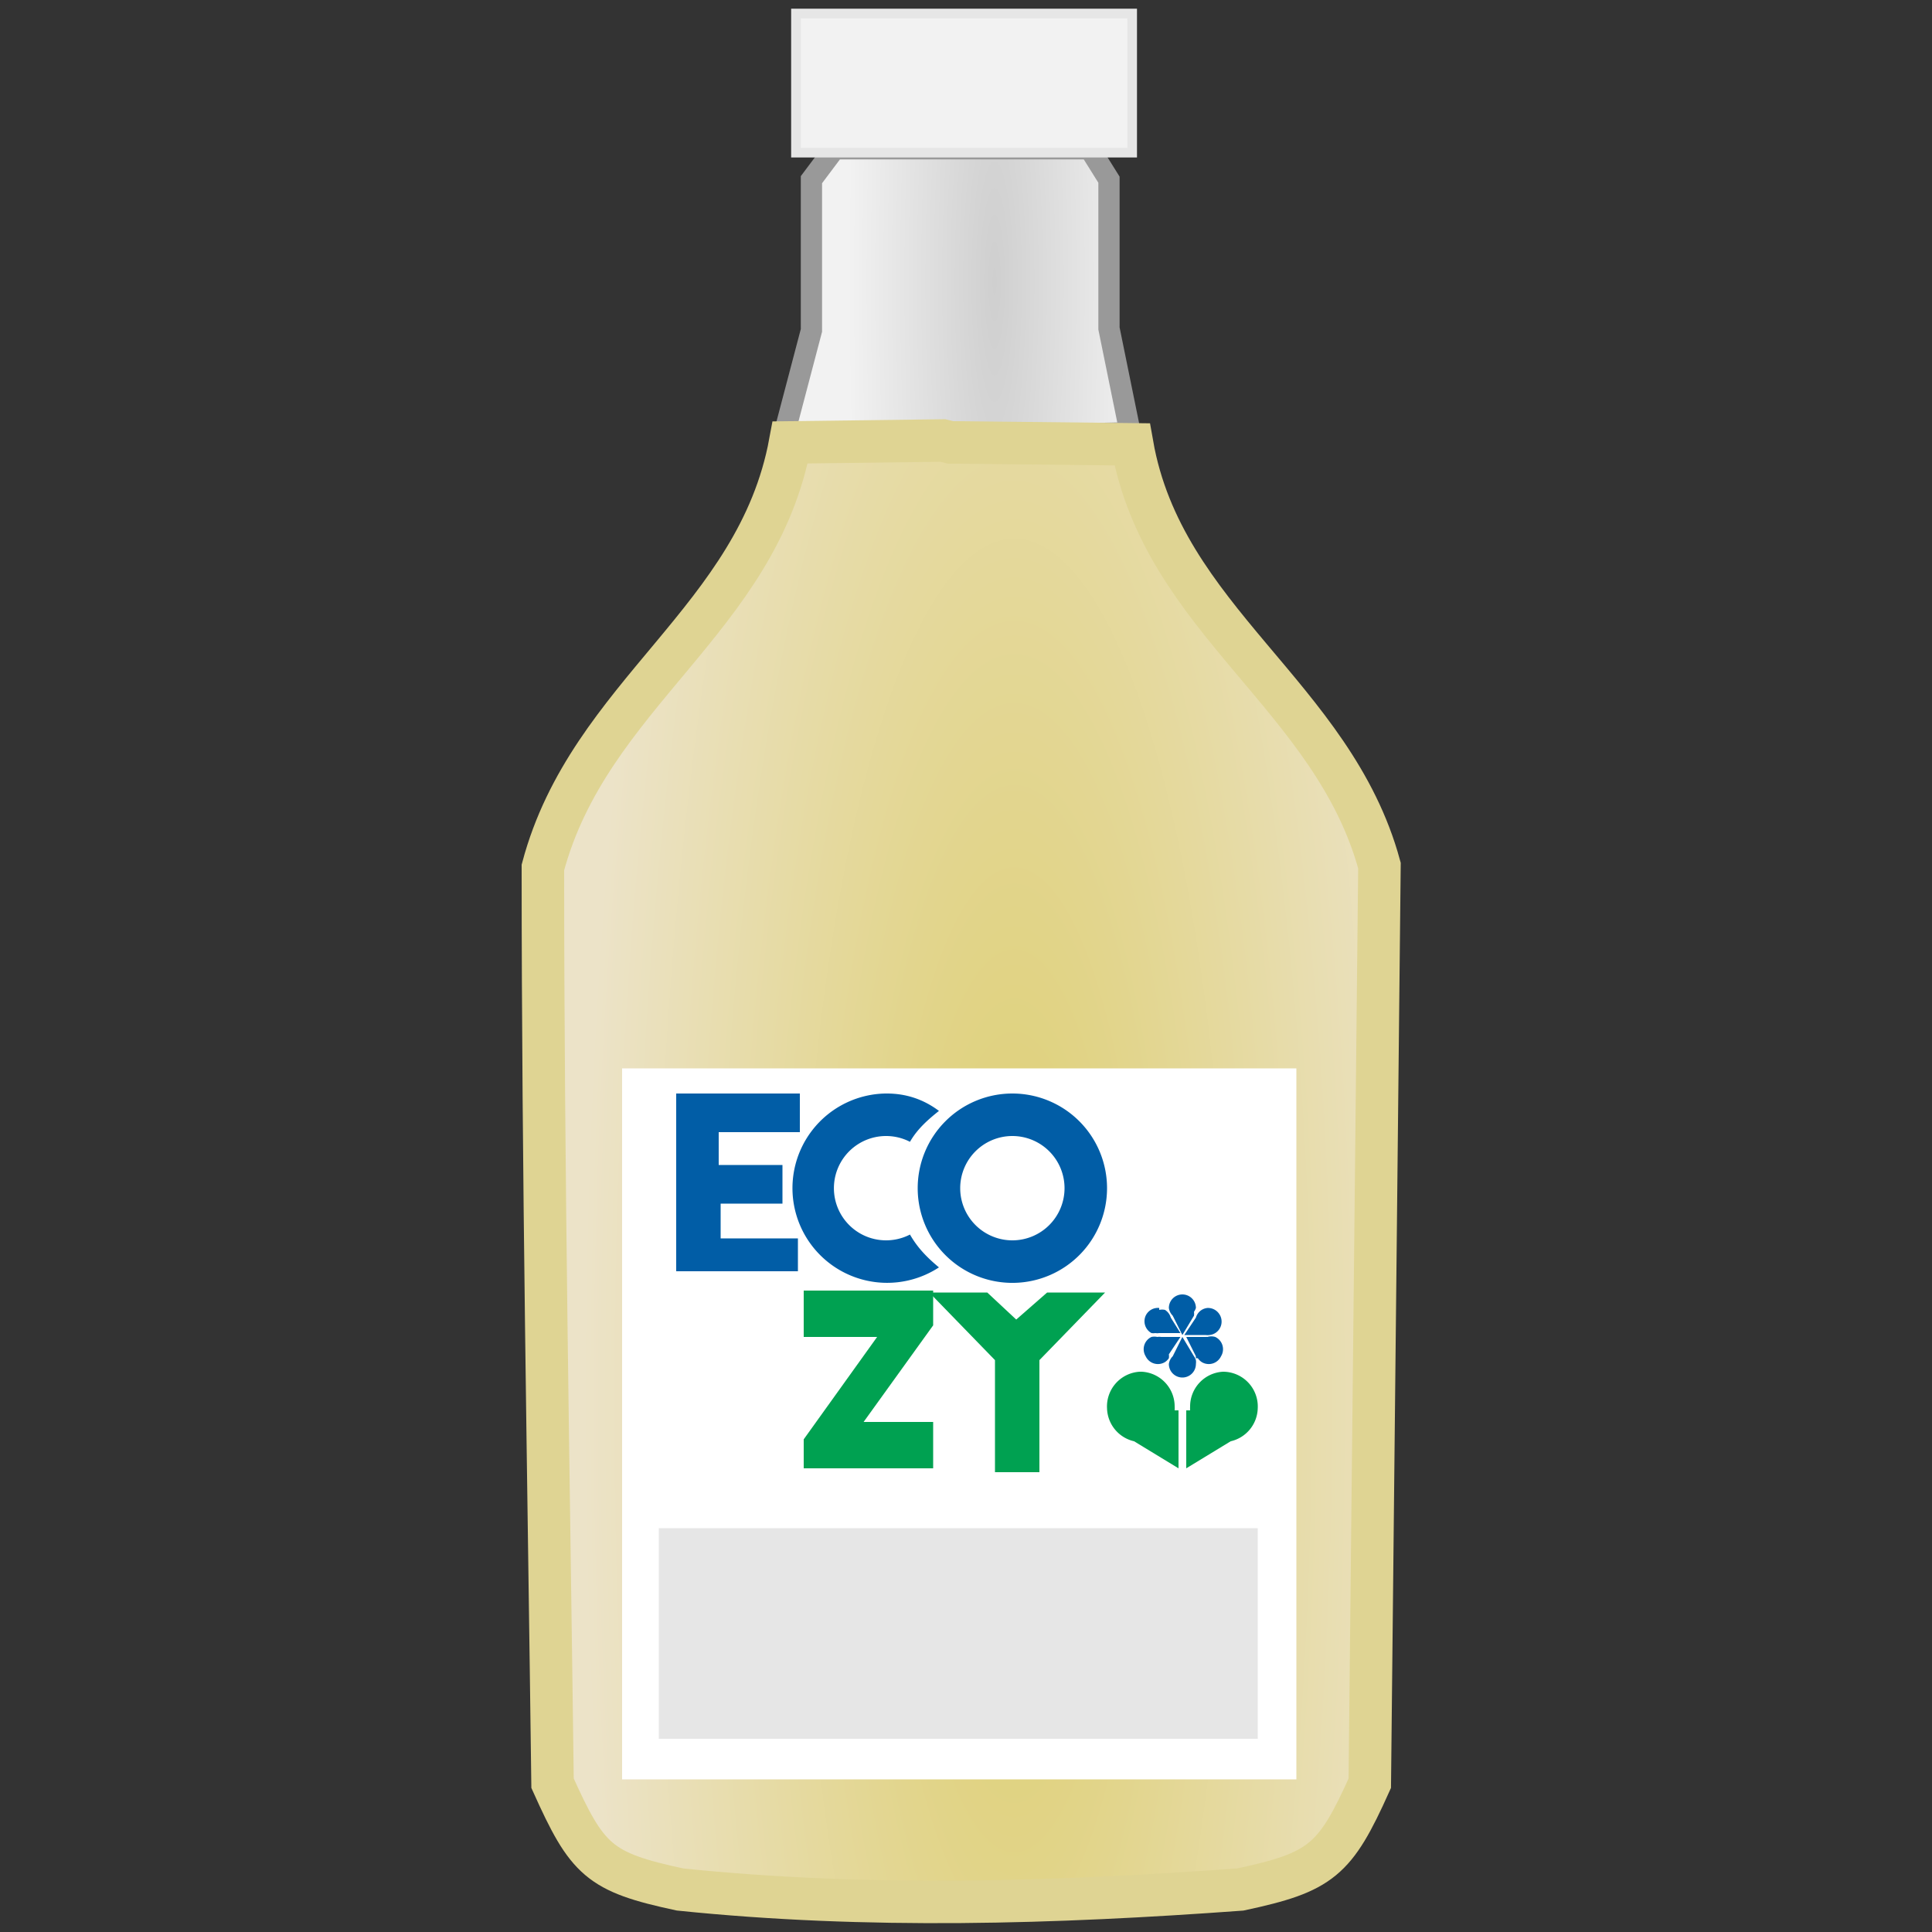
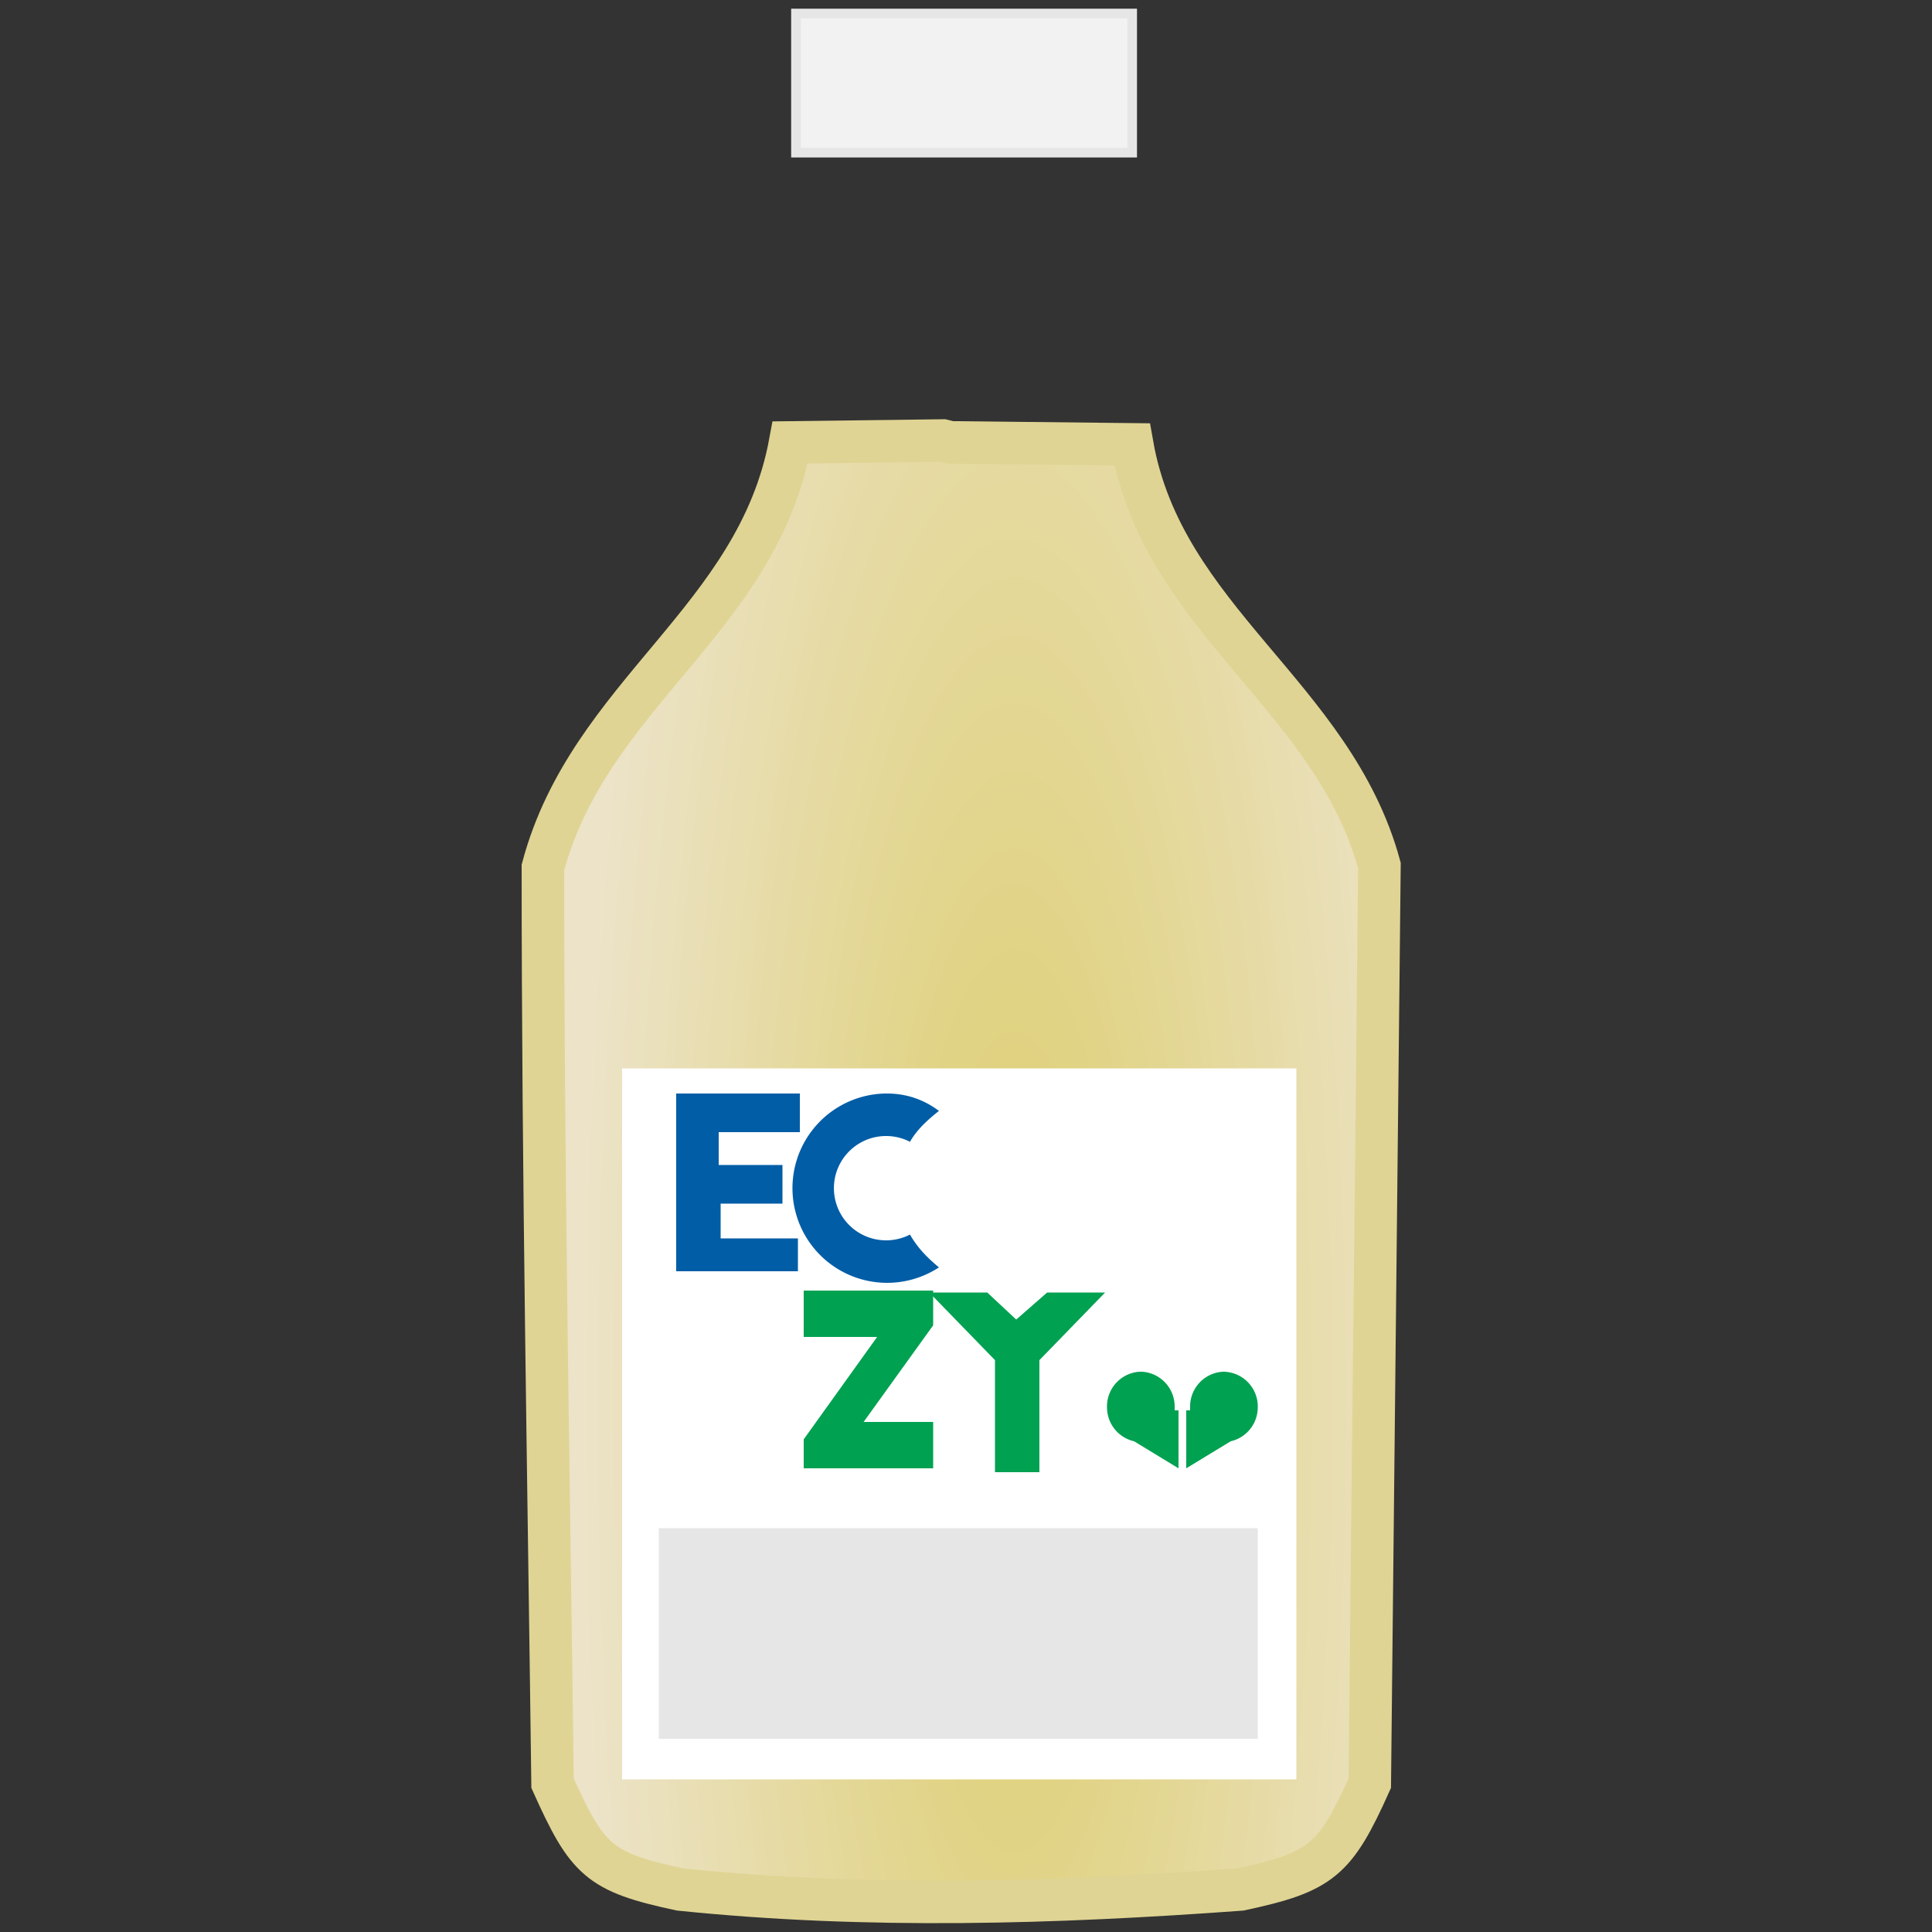
<svg xmlns="http://www.w3.org/2000/svg" xmlns:xlink="http://www.w3.org/1999/xlink" viewBox="0 0 100 100">
  <rect x="0" y="0" width="100" height="100" fill="#333333" stroke="none" />
  <defs>
    <radialGradient xlink:href="#a" id="d" cx="50.3" cy="64.5" r="22.3" fx="50.3" fy="64.5" gradientTransform="matrix(1 0 0 4 2.2 -185.5)" gradientUnits="userSpaceOnUse" />
    <radialGradient xlink:href="#b" id="c" cx="50.1" cy="15.8" r="9.5" fx="50.1" fy="15.8" gradientTransform="matrix(.8 0 0 5.1 11.4 -66)" gradientUnits="userSpaceOnUse" />
    <linearGradient id="b">
      <stop offset="0" stop-color="#cfcfcf" />
      <stop offset="1" stop-color="#f2f2f2" />
    </linearGradient>
    <linearGradient id="a">
      <stop offset="0" stop-color="#ddce6f" />
      <stop offset="1" stop-color="#ece3c8" />
    </linearGradient>
  </defs>
-   <path fill="url(#c)" stroke="#999" stroke-width="1.1" d="m40.5 22.8 1.5-5.7V9.3l1.2-1.6h13.2l1 1.6V17l1.1 5.4z" />
  <path fill="url(#d)" stroke="#dfd493" stroke-width="2.2" d="m48.8 22.8-7.9.1c-1.7 9.2-10.4 13-12.8 22 0 15.8.3 31.6.5 47.4 1.8 4 2.4 4.6 6.6 5.5 9.7 1 19.4.7 29 0 4.2-.9 4.9-1.5 6.7-5.5l.5-47.5C69 36 60.2 32.1 58.6 23l-9-.1h-.4z" />
  <path fill="#fff" d="M32.2 55.3h34.9v36.8H32.2z" />
-   <path fill="#015da6" d="M52.4 56.6a4.9 4.9 0 0 0-4.9 4.9 4.9 4.9 0 0 0 5 4.9 4.9 4.9 0 0 0 4.8-4.9 4.9 4.9 0 0 0-4.9-4.9zm0 2.2a2.7 2.7 0 0 1 2.7 2.7 2.7 2.7 0 0 1-2.7 2.7 2.7 2.7 0 0 1-2.7-2.7 2.7 2.7 0 0 1 2.7-2.7z" />
  <path fill="#015da6" d="M46 56.6a4.9 4.9 0 1 0 2.6 9c-.6-.5-1.1-1-1.5-1.7a2.7 2.7 0 1 1 0-4.8c.4-.7 1-1.2 1.5-1.6-.8-.6-1.7-.9-2.7-.9z" />
  <path fill="#015da6" d="M35 56.6h6.4v2h-4.2v1.7h3.3v2h-3.2v1.8h4v1.7H35z" />
  <path fill="#00a151" d="M41.6 66.8v2.4h3.8l-3.8 5.3V76h6.7v-2.4h-3.6l3.6-5v-1.8z" />
  <path fill="#00a151" d="m48.1 66.9 3.4 3.5v5.8h2.3v-5.8l3.4-3.5h-3l-1.6 1.4-1.5-1.4zM59 71a1.8 1.8 0 0 0-1.7 1.9 1.8 1.8 0 0 0 1.4 1.7L61 76v-3h-.2a1.8 1.8 0 0 0 0-.2 1.8 1.8 0 0 0-1.7-1.8zm4.3 0a1.8 1.8 0 0 1 1.8 1.9 1.8 1.8 0 0 1-1.4 1.7L61.4 76v-3h.2a1.8 1.8 0 0 1 0-.2 1.8 1.8 0 0 1 1.7-1.8z" />
-   <path fill="#005da6" d="M61.2 67a.7.7 0 0 0-.7.7.7.7 0 0 0 .2.4l.5 1 .6-1a.7.7 0 0 0 0-.2.7.7 0 0 0 .1-.2.7.7 0 0 0-.7-.7zm-1.2.7a.7.7 0 0 0-.7.4.7.7 0 0 0 .3.9.7.7 0 0 0 .2 0 .7.7 0 0 0 .2 0h1.1l-.5-.8a.7.7 0 0 0-.3-.4.7.7 0 0 0-.3 0zm2.5 0a.7.7 0 0 0-.3.1.7.7 0 0 0-.3.4l-.6.9h1.1a.7.7 0 0 0 .2 0 .7.7 0 0 0 .3-.1.7.7 0 0 0 .2-1 .7.7 0 0 0-.6-.3zm-2.6 1.5a.7.7 0 0 0-.3 0 .7.7 0 0 0-.3 1 .7.7 0 0 0 1 .3.7.7 0 0 0 .2-.2.7.7 0 0 0 0-.2l.6-.9h-1a.7.7 0 0 0-.2 0zm2.6 0a.7.7 0 0 0-.1 0h-1l.5 1a.7.7 0 0 0 0 .1h.1a.7.7 0 0 0 .2.2.7.7 0 0 0 1-.3.7.7 0 0 0-.3-1 .7.7 0 0 0-.4 0zm-1.3 0-.5 1a.7.7 0 0 0-.2.4.7.7 0 0 0 .7.7.7.7 0 0 0 .7-.7.7.7 0 0 0 0-.2.7.7 0 0 0-.1-.2z" />
  <path fill="#e6e6e6" d="M34.1 79.1h31V90h-31z" />
  <path fill="#f2f2f2" stroke="#e6e6e6" stroke-width=".5" d="M41.2.7h17.4v7.2H41.2z" />
</svg>